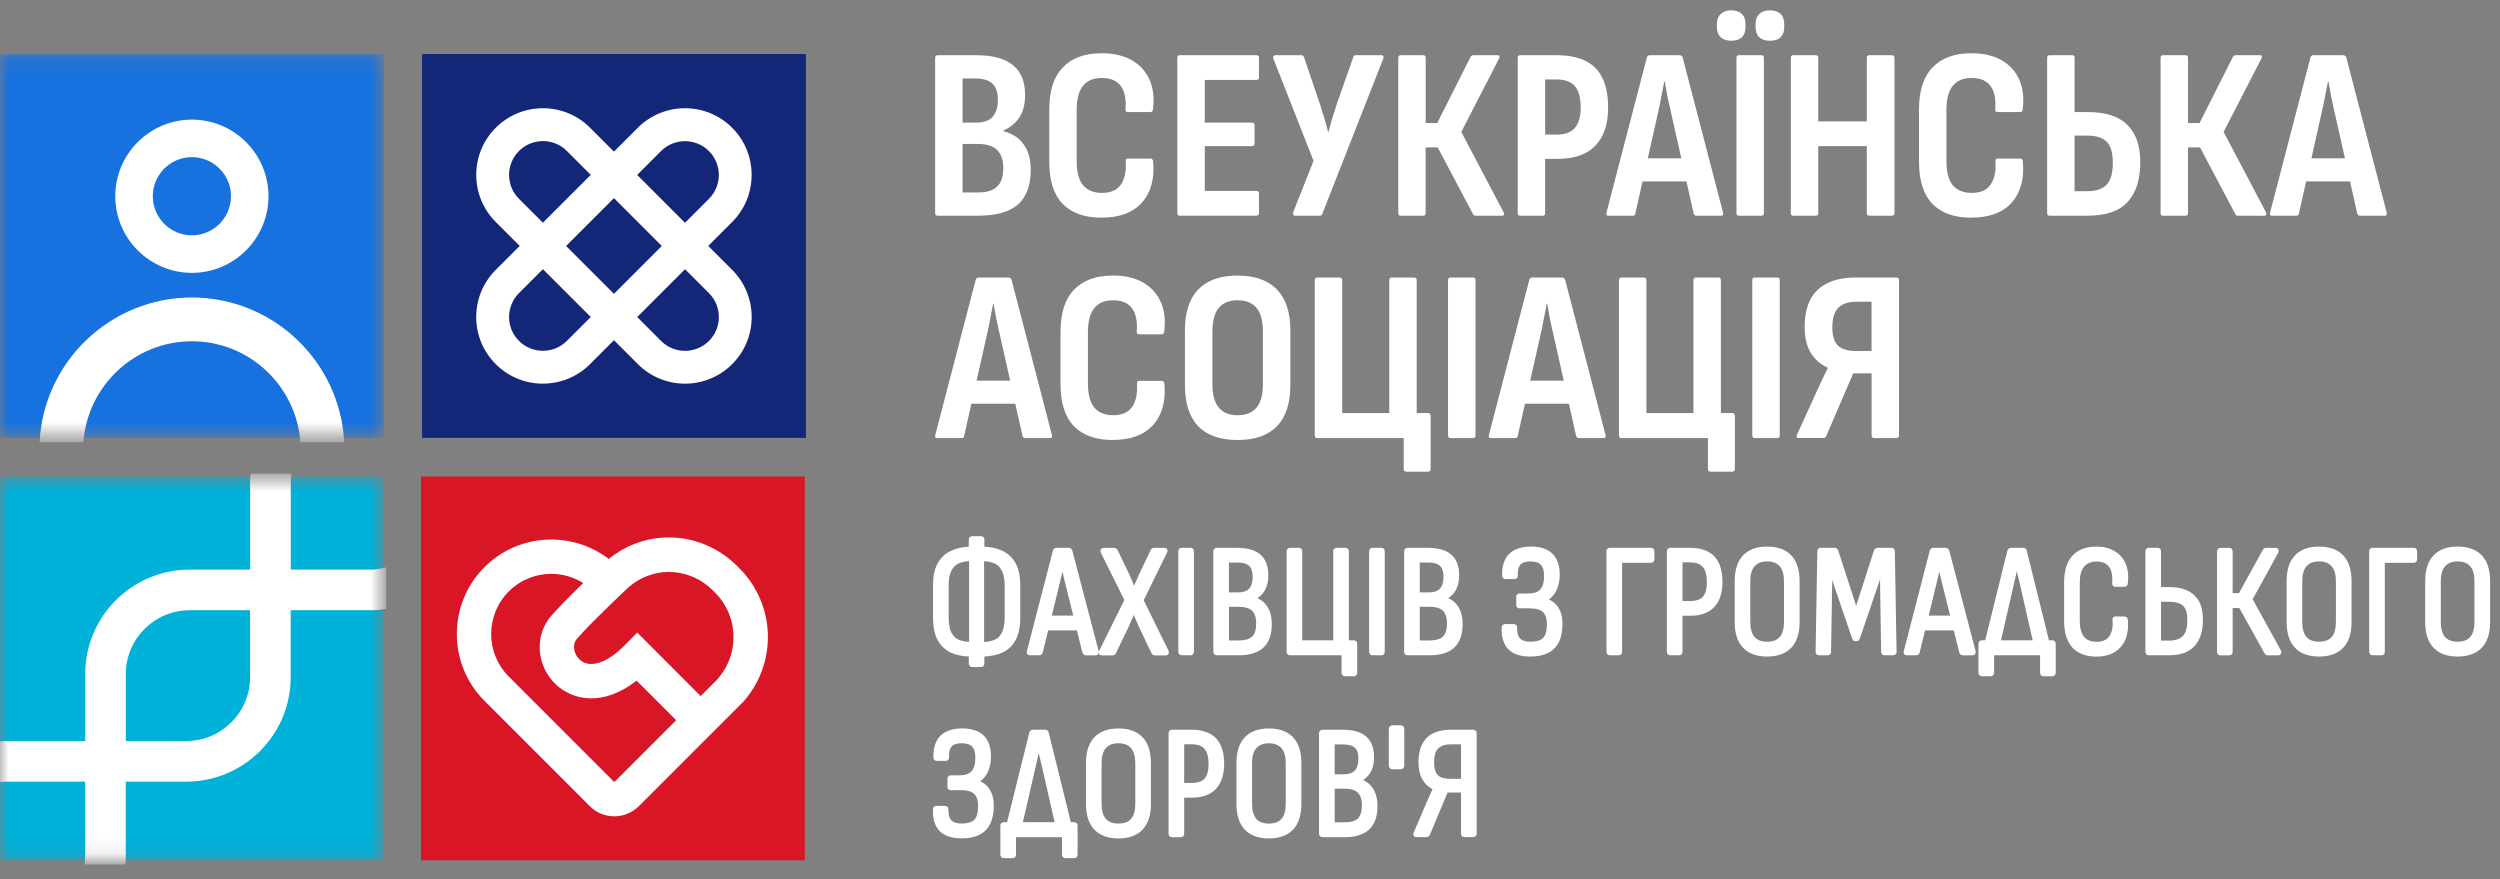
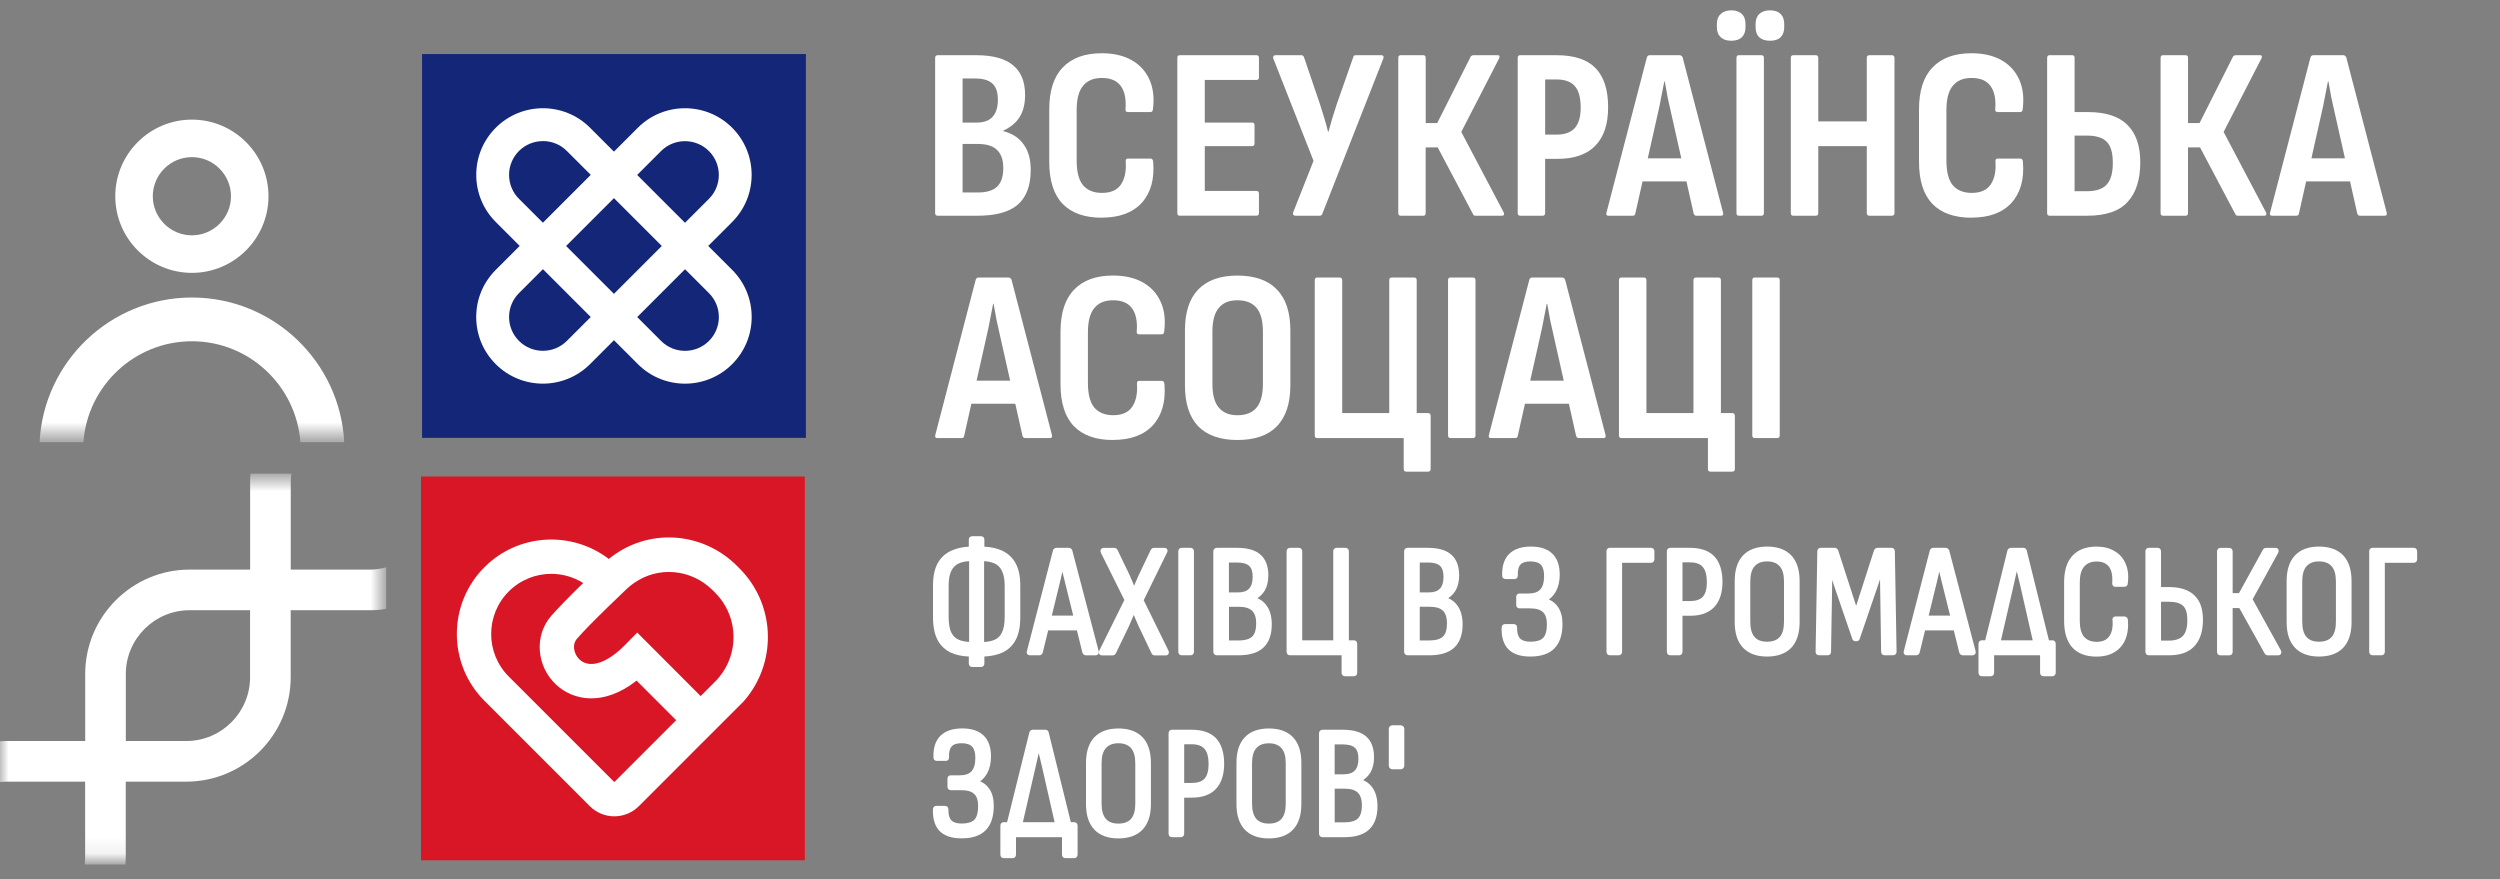
<svg xmlns="http://www.w3.org/2000/svg" width="145" height="51" viewBox="0 0 145 51" fill="none">
  <rect x="0" y="0" width="145" height="51" fill="#808080" stroke="none" />
-   <path d="M85.439 42.324H84.15C83.751 42.324 83.406 42.392 83.126 42.528C82.846 42.668 82.632 42.883 82.486 43.167C82.344 43.438 82.271 43.787 82.271 44.201C82.271 44.614 82.348 44.946 82.498 45.213C82.638 45.452 82.835 45.639 83.087 45.771C83.035 45.881 82.982 45.997 82.931 46.114C82.864 46.261 82.799 46.409 82.738 46.555L81.999 48.279C81.964 48.355 81.964 48.422 81.999 48.478C82.017 48.507 82.064 48.554 82.159 48.554H82.734C82.779 48.554 82.823 48.539 82.856 48.509C82.888 48.486 82.911 48.46 82.931 48.422L83.959 45.968H84.739V48.348C84.739 48.472 84.818 48.554 84.936 48.554H85.439C85.563 48.554 85.646 48.472 85.646 48.348V42.528C85.646 42.404 85.563 42.322 85.439 42.322V42.324ZM84.739 43.175V45.174H84.15C83.79 45.174 83.534 45.099 83.39 44.955C83.25 44.81 83.177 44.561 83.177 44.219C83.177 43.846 83.254 43.576 83.408 43.417C83.559 43.255 83.806 43.172 84.139 43.172H84.737L84.739 43.175Z" fill="white" />
  <path d="M80.758 42.067H81.242C81.356 42.067 81.449 42.16 81.449 42.274V44.412C81.449 44.526 81.356 44.618 81.242 44.618H80.758C80.643 44.618 80.551 44.526 80.551 44.412V42.274C80.551 42.16 80.643 42.067 80.758 42.067Z" fill="white" />
  <path d="M79.063 45.243C79.242 45.121 79.384 44.973 79.486 44.804C79.624 44.565 79.695 44.268 79.695 43.919C79.695 43.391 79.543 42.987 79.242 42.721C78.947 42.457 78.488 42.325 77.881 42.325H76.711C76.587 42.325 76.504 42.408 76.504 42.532V48.352C76.504 48.476 76.587 48.558 76.711 48.558H77.972C78.61 48.558 79.094 48.409 79.408 48.113C79.731 47.81 79.894 47.359 79.894 46.772C79.894 46.334 79.802 45.976 79.618 45.708C79.482 45.501 79.295 45.347 79.063 45.245V45.243ZM78.574 44.693C78.44 44.837 78.224 44.91 77.926 44.91H77.41V43.176H77.871C78.208 43.176 78.446 43.242 78.584 43.373C78.72 43.494 78.789 43.708 78.789 44.012C78.789 44.315 78.718 44.547 78.576 44.695L78.574 44.693ZM77.41 45.743H77.989C78.338 45.743 78.594 45.82 78.754 45.974C78.911 46.125 78.99 46.376 78.99 46.716C78.99 47.057 78.911 47.325 78.755 47.475C78.598 47.623 78.33 47.697 77.964 47.697H77.412V45.743H77.41Z" fill="white" />
  <path d="M73.592 42.251C72.987 42.251 72.517 42.424 72.195 42.765C71.876 43.103 71.715 43.602 71.715 44.248V46.642C71.715 47.28 71.876 47.776 72.195 48.115C72.517 48.456 72.987 48.629 73.592 48.629C74.197 48.629 74.678 48.456 74.999 48.115C75.318 47.776 75.479 47.28 75.479 46.642V44.248C75.479 43.604 75.318 43.103 74.999 42.765C74.678 42.424 74.205 42.251 73.592 42.251ZM74.573 44.276V46.614C74.573 47.014 74.489 47.311 74.323 47.498C74.158 47.68 73.917 47.768 73.592 47.768C73.267 47.768 73.037 47.68 72.871 47.5C72.704 47.311 72.619 47.014 72.619 46.614V44.276C72.619 43.872 72.704 43.572 72.871 43.389C73.037 43.202 73.273 43.111 73.592 43.111C73.911 43.111 74.156 43.202 74.323 43.391C74.49 43.574 74.573 43.872 74.573 44.276Z" fill="white" />
  <path d="M69.107 42.324H67.974C67.856 42.324 67.777 42.406 67.777 42.53V48.349C67.777 48.474 67.856 48.556 67.974 48.556H68.487C68.605 48.556 68.683 48.474 68.683 48.349V46.263H69.135C69.747 46.263 70.216 46.09 70.531 45.749C70.844 45.41 71.002 44.92 71.002 44.293C71.002 43.667 70.843 43.145 70.529 42.818C70.214 42.489 69.736 42.324 69.105 42.324H69.107ZM70.098 44.321C70.098 44.703 70.019 44.985 69.865 45.16C69.714 45.328 69.456 45.412 69.099 45.412H68.683V43.167H69.117C69.456 43.167 69.704 43.253 69.856 43.429C70.015 43.606 70.098 43.905 70.098 44.323V44.321Z" fill="white" />
  <path d="M64.866 42.251C64.261 42.251 63.79 42.424 63.469 42.765C63.15 43.103 62.988 43.602 62.988 44.248V46.642C62.988 47.28 63.15 47.776 63.469 48.115C63.79 48.456 64.261 48.629 64.866 48.629C65.47 48.629 65.951 48.456 66.272 48.115C66.591 47.776 66.753 47.28 66.753 46.642V44.248C66.753 43.604 66.591 43.103 66.272 42.765C65.951 42.424 65.478 42.251 64.866 42.251ZM65.847 44.276V46.614C65.847 47.014 65.762 47.311 65.597 47.498C65.431 47.68 65.191 47.768 64.866 47.768C64.541 47.768 64.31 47.68 64.145 47.498C63.977 47.309 63.892 47.012 63.892 46.612V44.274C63.892 43.87 63.977 43.57 64.145 43.387C64.31 43.2 64.546 43.109 64.866 43.109C65.185 43.109 65.429 43.2 65.597 43.389C65.762 43.572 65.847 43.87 65.847 44.274V44.276Z" fill="white" />
  <path d="M62.302 47.688H62.109L60.827 42.495C60.811 42.391 60.732 42.324 60.622 42.324H59.909C59.861 42.324 59.773 42.339 59.71 42.45L58.411 47.686H58.218C58.1 47.686 58.022 47.768 58.022 47.892V49.565C58.022 49.689 58.1 49.772 58.218 49.772H58.731C58.849 49.772 58.928 49.689 58.928 49.565V48.556H61.595V49.565C61.595 49.689 61.674 49.772 61.792 49.772H62.304C62.365 49.772 62.42 49.746 62.456 49.699C62.477 49.673 62.501 49.63 62.501 49.565V47.892C62.501 47.768 62.422 47.686 62.304 47.686L62.302 47.688ZM60.047 44.559C60.102 44.327 60.153 44.098 60.202 43.874C60.218 43.811 60.232 43.746 60.248 43.683C60.261 43.744 60.275 43.805 60.291 43.866C60.346 44.09 60.401 44.319 60.454 44.55L61.167 47.688H59.326L60.047 44.559Z" fill="white" />
  <path d="M56.847 45.318C57.011 45.197 57.147 45.044 57.253 44.855C57.403 44.581 57.478 44.252 57.478 43.872C57.478 42.81 56.901 42.248 55.809 42.248C55.248 42.248 54.819 42.396 54.533 42.688C54.253 42.974 54.121 43.395 54.141 43.935C54.141 44.008 54.17 44.053 54.196 44.077L54.214 44.092C54.253 44.118 54.294 44.132 54.338 44.132H54.858C54.953 44.132 55.047 44.069 55.045 43.921C55.033 43.627 55.084 43.417 55.197 43.295C55.305 43.17 55.498 43.107 55.77 43.107C56.056 43.107 56.263 43.174 56.385 43.306C56.507 43.434 56.57 43.653 56.57 43.96C56.57 44.311 56.495 44.571 56.345 44.737C56.205 44.892 55.973 44.969 55.652 44.969H55.14C55.045 44.969 54.953 45.032 54.953 45.176V45.623C54.953 45.765 55.047 45.83 55.14 45.83H55.742C56.103 45.83 56.359 45.905 56.507 46.053C56.657 46.192 56.731 46.429 56.731 46.756C56.731 47.128 56.657 47.394 56.513 47.546C56.367 47.691 56.121 47.766 55.778 47.766C55.498 47.766 55.293 47.701 55.175 47.577C55.059 47.449 55.002 47.242 55.008 46.957C55.008 46.807 54.913 46.742 54.819 46.742H54.298C54.247 46.742 54.202 46.76 54.164 46.797C54.129 46.833 54.109 46.884 54.111 46.945C54.092 47.495 54.224 47.92 54.503 48.206C54.783 48.485 55.209 48.625 55.77 48.625C56.398 48.625 56.871 48.466 57.175 48.148C57.484 47.833 57.639 47.358 57.639 46.736C57.639 46.334 57.553 46.003 57.381 45.753C57.251 45.558 57.072 45.41 56.844 45.312L56.847 45.318Z" fill="white" />
-   <path d="M143.946 32.216C143.625 31.875 143.152 31.701 142.539 31.701C141.927 31.701 141.464 31.875 141.143 32.216C140.824 32.554 140.662 33.053 140.662 33.699V36.092C140.662 36.731 140.824 37.227 141.143 37.566C141.464 37.907 141.935 38.08 142.539 38.08C143.144 38.08 143.625 37.907 143.946 37.566C144.265 37.227 144.427 36.731 144.427 36.092V33.699C144.427 33.055 144.265 32.554 143.946 32.216ZM143.52 33.727V36.065C143.52 36.465 143.436 36.762 143.27 36.949C143.105 37.131 142.866 37.219 142.539 37.219C142.212 37.219 141.984 37.131 141.818 36.951C141.651 36.762 141.566 36.465 141.566 36.065V33.727C141.566 33.323 141.651 33.023 141.818 32.84C141.984 32.653 142.22 32.562 142.539 32.562C142.859 32.562 143.103 32.653 143.27 32.842C143.438 33.025 143.52 33.323 143.52 33.727Z" fill="white" />
  <path d="M139.995 31.774H137.601C137.509 31.774 137.414 31.837 137.414 31.981V37.8C137.414 37.924 137.493 38.007 137.611 38.007H138.123C138.241 38.007 138.32 37.924 138.32 37.8V32.643H139.997C140.095 32.643 140.194 32.576 140.194 32.428V31.981C140.194 31.857 140.115 31.774 139.997 31.774H139.995Z" fill="white" />
  <path d="M134.502 31.701C133.898 31.701 133.427 31.875 133.106 32.216C132.787 32.554 132.625 33.053 132.625 33.699V36.092C132.625 36.733 132.787 37.227 133.106 37.566C133.427 37.907 133.898 38.08 134.502 38.08C135.107 38.08 135.588 37.907 135.909 37.566C136.228 37.227 136.39 36.731 136.39 36.092V33.699C136.39 33.055 136.228 32.554 135.909 32.216C135.588 31.875 135.115 31.701 134.502 31.701ZM135.483 33.727V36.065C135.483 36.465 135.399 36.762 135.233 36.949C135.068 37.131 134.829 37.219 134.502 37.219C134.175 37.219 133.947 37.131 133.781 36.951C133.614 36.762 133.529 36.465 133.529 36.065V33.727C133.529 33.323 133.614 33.023 133.781 32.84C133.947 32.653 134.183 32.562 134.502 32.562C134.821 32.562 135.066 32.653 135.233 32.842C135.401 33.025 135.483 33.323 135.483 33.727Z" fill="white" />
  <path d="M130.652 34.759L132.138 32.056C132.165 31.999 132.165 31.952 132.159 31.916C132.15 31.843 132.092 31.776 131.99 31.776H131.442C131.411 31.776 131.379 31.782 131.332 31.8C131.295 31.818 131.265 31.851 131.243 31.896L129.862 34.4H129.494V31.985C129.494 31.861 129.415 31.778 129.297 31.778H128.785C128.667 31.778 128.588 31.861 128.588 31.985V37.804C128.588 37.928 128.667 38.011 128.785 38.011H129.297C129.415 38.011 129.494 37.928 129.494 37.804V35.269H129.882L131.342 37.887C131.367 37.936 131.397 37.97 131.45 37.995C131.482 38.005 131.513 38.011 131.545 38.011H132.13C132.256 38.011 132.293 37.926 132.295 37.915C132.325 37.856 132.325 37.791 132.293 37.726L130.654 34.761L130.652 34.759Z" fill="white" />
  <path d="M125.791 34.049H125.34V31.981C125.34 31.857 125.261 31.774 125.143 31.774H124.631C124.512 31.774 124.434 31.857 124.434 31.981V37.8C124.434 37.924 124.512 38.007 124.631 38.007H125.809C126.463 38.007 126.959 37.828 127.28 37.473C127.605 37.123 127.771 36.61 127.771 35.954C127.771 35.298 127.603 34.845 127.276 34.532C126.949 34.211 126.449 34.049 125.791 34.049ZM126.864 35.956C126.87 36.378 126.786 36.689 126.614 36.876C126.445 37.062 126.165 37.156 125.783 37.156H125.34V34.901H125.783C126.175 34.901 126.455 34.981 126.62 35.139C126.784 35.296 126.866 35.57 126.866 35.956H126.864Z" fill="white" />
  <path d="M122.701 34.034H123.213C123.312 34.034 123.41 33.967 123.41 33.835C123.468 33.405 123.428 33.027 123.292 32.712C123.16 32.389 122.944 32.137 122.648 31.967C122.362 31.792 122.008 31.703 121.596 31.703C120.989 31.703 120.519 31.883 120.199 32.237C119.88 32.582 119.719 33.094 119.719 33.756V36.031C119.719 36.693 119.88 37.207 120.199 37.56C120.521 37.909 120.991 38.084 121.596 38.084C122.201 38.084 122.678 37.895 123.007 37.521C123.332 37.142 123.471 36.62 123.42 35.966C123.406 35.809 123.3 35.754 123.206 35.754H122.713C122.63 35.754 122.583 35.789 122.559 35.821C122.536 35.852 122.51 35.905 122.526 35.97C122.559 36.364 122.496 36.678 122.339 36.902C122.185 37.119 121.947 37.225 121.608 37.225C121.289 37.225 121.05 37.13 120.881 36.941C120.712 36.74 120.627 36.425 120.627 36.008V33.788C120.627 33.37 120.712 33.059 120.879 32.864C121.05 32.665 121.289 32.568 121.608 32.568C121.927 32.568 122.167 32.669 122.321 32.873C122.479 33.084 122.542 33.403 122.506 33.833C122.506 33.957 122.585 34.04 122.703 34.04L122.701 34.034Z" fill="white" />
  <path d="M119.031 37.138H118.838L117.555 31.946C117.539 31.841 117.459 31.774 117.35 31.774H116.637C116.59 31.774 116.501 31.79 116.438 31.9L115.142 37.136H114.949C114.831 37.136 114.752 37.219 114.752 37.343V39.016C114.752 39.14 114.831 39.222 114.949 39.222H115.461C115.579 39.222 115.658 39.14 115.658 39.016V38.007H118.325V39.016C118.325 39.14 118.404 39.222 118.522 39.222H119.035C119.096 39.222 119.151 39.197 119.186 39.15C119.208 39.124 119.232 39.081 119.232 39.016V37.343C119.232 37.219 119.153 37.136 119.035 37.136L119.031 37.138ZM116.775 34.01C116.83 33.778 116.881 33.549 116.931 33.325C116.946 33.261 116.96 33.197 116.976 33.133C116.99 33.194 117.004 33.256 117.019 33.317C117.075 33.541 117.13 33.77 117.183 34L117.896 37.138H116.056L116.777 34.01H116.775Z" fill="white" />
  <path d="M113.048 31.914C113.011 31.825 112.936 31.774 112.844 31.774H112.14C112.036 31.774 111.957 31.831 111.928 31.932L110.423 37.757C110.395 37.847 110.419 37.905 110.444 37.938C110.464 37.964 110.509 38.007 110.596 38.007H111.136C111.234 38.007 111.309 37.95 111.339 37.849L111.654 36.565H113.32L113.639 37.851L113.651 37.883C113.714 37.993 113.797 38.009 113.842 38.009H114.4C114.481 38.009 114.526 37.974 114.551 37.944C114.577 37.913 114.603 37.857 114.585 37.763L113.052 31.916L113.048 31.914ZM112.324 33.819C112.373 33.616 112.418 33.417 112.461 33.222C112.467 33.198 112.471 33.177 112.477 33.153L112.495 33.236C112.544 33.431 112.591 33.628 112.641 33.829L113.106 35.704H111.863L112.324 33.819Z" fill="white" />
  <path d="M109.704 31.774H108.9C108.807 31.774 108.732 31.825 108.691 31.924L107.657 35.139L106.611 31.912C106.573 31.823 106.498 31.772 106.406 31.772H105.602C105.484 31.772 105.405 31.855 105.405 31.977L105.305 37.8C105.305 37.924 105.383 38.007 105.502 38.007H106.004C106.122 38.007 106.201 37.924 106.201 37.802L106.264 33.99V33.632C106.301 33.746 106.339 33.86 106.378 33.975L107.426 37.036C107.446 37.132 107.525 37.191 107.629 37.191H107.667C107.773 37.191 107.85 37.13 107.87 37.034L108.908 34C108.953 33.866 108.998 33.732 109.042 33.596L109.105 37.798C109.105 37.922 109.183 38.005 109.302 38.005H109.804C109.922 38.005 110.001 37.922 110.001 37.796L109.901 31.979C109.901 31.855 109.822 31.772 109.704 31.772V31.774Z" fill="white" />
  <path d="M102.491 31.701C101.886 31.701 101.415 31.875 101.094 32.216C100.775 32.554 100.613 33.053 100.613 33.699V36.092C100.613 36.733 100.775 37.227 101.094 37.566C101.415 37.907 101.886 38.08 102.491 38.08C103.095 38.08 103.574 37.907 103.897 37.566C104.216 37.227 104.378 36.731 104.378 36.092V33.699C104.378 33.055 104.216 32.554 103.897 32.216C103.576 31.875 103.103 31.701 102.491 31.701ZM103.472 33.727V36.065C103.472 36.465 103.387 36.762 103.221 36.949C103.056 37.131 102.818 37.219 102.491 37.219C102.164 37.219 101.935 37.131 101.77 36.951C101.602 36.762 101.517 36.465 101.517 36.065V33.727C101.517 33.323 101.602 33.023 101.77 32.84C101.935 32.653 102.172 32.562 102.491 32.562C102.81 32.562 103.054 32.653 103.221 32.842C103.389 33.025 103.472 33.323 103.472 33.727Z" fill="white" />
  <path d="M98.007 31.774H96.875C96.757 31.774 96.678 31.857 96.678 31.981V37.8C96.678 37.924 96.757 38.007 96.875 38.007H97.387C97.505 38.007 97.584 37.924 97.584 37.8V35.714H98.035C98.648 35.714 99.117 35.541 99.434 35.2C99.747 34.861 99.904 34.37 99.904 33.744C99.904 33.118 99.745 32.596 99.432 32.269C99.117 31.94 98.638 31.774 98.007 31.774ZM98.998 33.772C98.998 34.154 98.919 34.436 98.766 34.611C98.614 34.778 98.356 34.863 98 34.863H97.584V32.617H98.017C98.356 32.617 98.604 32.704 98.756 32.879C98.916 33.057 98.998 33.356 98.998 33.774V33.772Z" fill="white" />
  <path d="M95.756 31.774H93.363C93.27 31.774 93.176 31.837 93.176 31.981V37.8C93.176 37.924 93.255 38.007 93.373 38.007H93.885C94.003 38.007 94.082 37.924 94.082 37.8V32.643H95.758C95.857 32.643 95.955 32.576 95.955 32.428V31.981C95.955 31.857 95.877 31.774 95.758 31.774H95.756Z" fill="white" />
  <path d="M89.834 34.771C89.997 34.65 90.133 34.497 90.24 34.308C90.389 34.034 90.464 33.705 90.464 33.325C90.464 32.263 89.887 31.701 88.796 31.701C88.234 31.701 87.803 31.849 87.519 32.141C87.24 32.426 87.108 32.848 87.127 33.388C87.127 33.461 87.157 33.506 87.182 33.532L87.2 33.545C87.24 33.571 87.281 33.585 87.324 33.585H87.844C87.939 33.585 88.033 33.522 88.033 33.374C88.022 33.08 88.073 32.87 88.185 32.748C88.293 32.623 88.486 32.562 88.758 32.562C89.044 32.562 89.251 32.629 89.373 32.761C89.495 32.889 89.558 33.108 89.558 33.415C89.558 33.766 89.483 34.026 89.334 34.191C89.194 34.347 88.961 34.424 88.64 34.424H88.128C88.035 34.424 87.941 34.487 87.941 34.631V35.078C87.941 35.22 88.035 35.285 88.128 35.285H88.731C89.091 35.285 89.347 35.36 89.495 35.507C89.645 35.647 89.72 35.884 89.72 36.211C89.72 36.583 89.645 36.849 89.499 37.001C89.353 37.146 89.107 37.219 88.764 37.219C88.484 37.219 88.282 37.154 88.161 37.03C88.045 36.902 87.988 36.695 87.992 36.411C87.992 36.262 87.897 36.197 87.805 36.197H87.285C87.234 36.197 87.186 36.217 87.151 36.252C87.115 36.287 87.096 36.339 87.096 36.4C87.076 36.951 87.208 37.375 87.488 37.66C87.767 37.94 88.193 38.08 88.754 38.08C89.383 38.08 89.856 37.92 90.159 37.603C90.468 37.288 90.624 36.813 90.624 36.191C90.624 35.789 90.537 35.458 90.366 35.208C90.236 35.013 90.056 34.865 89.828 34.767L89.834 34.771Z" fill="white" />
  <path d="M83.998 34.694C84.178 34.572 84.32 34.424 84.422 34.254C84.56 34.016 84.631 33.718 84.631 33.37C84.631 32.842 84.479 32.438 84.178 32.172C83.882 31.908 83.423 31.774 82.816 31.774H81.646C81.522 31.774 81.439 31.857 81.439 31.981V37.8C81.439 37.924 81.522 38.007 81.646 38.007H82.907C83.545 38.007 84.03 37.857 84.345 37.562C84.668 37.258 84.832 36.807 84.832 36.22C84.832 35.783 84.739 35.425 84.556 35.157C84.42 34.95 84.233 34.796 84 34.694H83.998ZM83.51 34.144C83.376 34.288 83.159 34.361 82.862 34.361H82.346V32.625H82.807C83.143 32.625 83.382 32.69 83.52 32.822C83.656 32.942 83.725 33.157 83.725 33.46C83.725 33.764 83.654 33.996 83.512 34.144H83.51ZM83.924 36.165C83.924 36.518 83.845 36.774 83.689 36.924C83.531 37.071 83.264 37.146 82.897 37.146H82.346V35.192H82.925C83.273 35.192 83.53 35.269 83.689 35.422C83.847 35.574 83.925 35.824 83.925 36.165H83.924Z" fill="white" />
-   <path d="M80.119 31.774H79.607C79.489 31.774 79.41 31.857 79.41 31.981V37.8C79.41 37.924 79.489 38.007 79.607 38.007H80.119C80.237 38.007 80.316 37.924 80.316 37.8V31.981C80.316 31.857 80.237 31.774 80.119 31.774Z" fill="white" />
  <path d="M78.522 37.138H78.234V31.981C78.234 31.857 78.155 31.774 78.037 31.774H77.525C77.407 31.774 77.328 31.857 77.328 31.981V37.138H75.529V31.981C75.529 31.857 75.45 31.774 75.332 31.774H74.82C74.702 31.774 74.623 31.857 74.623 31.981V37.8C74.623 37.924 74.702 38.007 74.82 38.007H77.812V39.016C77.812 39.14 77.891 39.222 78.009 39.222H78.522C78.64 39.222 78.719 39.14 78.719 39.016V37.343C78.719 37.219 78.64 37.136 78.522 37.136V37.138Z" fill="white" />
  <path d="M72.932 34.694C73.111 34.572 73.253 34.424 73.356 34.254C73.493 34.018 73.564 33.718 73.564 33.37C73.564 32.842 73.413 32.438 73.111 32.172C72.816 31.908 72.357 31.774 71.75 31.774H70.58C70.456 31.774 70.373 31.857 70.373 31.981V37.8C70.373 37.924 70.456 38.007 70.58 38.007H71.841C72.479 38.007 72.963 37.857 73.277 37.562C73.6 37.258 73.763 36.807 73.763 36.22C73.763 35.783 73.671 35.425 73.487 35.157C73.352 34.95 73.164 34.796 72.932 34.694ZM72.444 34.144C72.309 34.288 72.093 34.361 71.793 34.361H71.277V32.625H71.738C72.075 32.625 72.313 32.69 72.451 32.822C72.587 32.942 72.656 33.159 72.656 33.46C72.656 33.762 72.585 33.996 72.444 34.144ZM71.279 35.194H71.858C72.207 35.194 72.463 35.271 72.623 35.425C72.78 35.576 72.859 35.826 72.859 36.167C72.859 36.508 72.78 36.776 72.625 36.925C72.467 37.073 72.199 37.148 71.833 37.148H71.281V35.194H71.279Z" fill="white" />
  <path d="M69.051 31.774H68.539C68.421 31.774 68.342 31.857 68.342 31.981V37.8C68.342 37.924 68.421 38.007 68.539 38.007H69.051C69.169 38.007 69.248 37.924 69.248 37.8V31.981C69.248 31.857 69.169 31.774 69.051 31.774Z" fill="white" />
  <path d="M67.768 37.73L66.334 34.814L67.683 32.06C67.725 31.983 67.728 31.916 67.695 31.859C67.673 31.822 67.626 31.776 67.528 31.776H66.935C66.85 31.776 66.781 31.822 66.74 31.902L66.062 33.323L65.859 33.782C65.833 33.845 65.806 33.908 65.78 33.971L65.705 33.794C65.644 33.64 65.579 33.488 65.51 33.339L64.819 31.902C64.787 31.824 64.718 31.778 64.63 31.778H64.009C63.944 31.778 63.887 31.808 63.852 31.861L63.836 31.893C63.82 31.94 63.824 31.993 63.852 32.06L65.213 34.8L63.759 37.737C63.724 37.814 63.724 37.881 63.759 37.936C63.777 37.966 63.824 38.013 63.919 38.013H64.531C64.618 38.013 64.691 37.962 64.726 37.879L65.469 36.341C65.536 36.187 65.603 36.031 65.67 35.876C65.701 35.805 65.731 35.736 65.76 35.667C65.788 35.734 65.816 35.803 65.845 35.874C65.912 36.033 65.983 36.193 66.058 36.355L66.789 37.891C66.828 37.97 66.899 38.015 66.982 38.015H67.612C67.736 38.015 67.776 37.93 67.787 37.893C67.801 37.84 67.795 37.785 67.77 37.735L67.768 37.73Z" fill="white" />
  <path d="M63.722 37.761L62.189 31.914C62.152 31.826 62.077 31.774 61.984 31.774H61.281C61.176 31.774 61.098 31.831 61.07 31.932L59.563 37.757C59.536 37.848 59.559 37.905 59.585 37.938C59.605 37.964 59.65 38.007 59.736 38.007H60.276C60.375 38.007 60.45 37.95 60.479 37.85L60.794 36.565H62.461L62.78 37.852L62.792 37.883C62.851 37.988 62.928 38.009 62.981 38.009H63.538C63.619 38.009 63.664 37.974 63.69 37.944C63.716 37.913 63.741 37.858 63.724 37.763L63.722 37.761ZM61.466 33.819C61.515 33.618 61.561 33.419 61.604 33.222C61.61 33.199 61.614 33.177 61.62 33.153L61.638 33.236C61.687 33.431 61.734 33.628 61.783 33.829L62.248 35.704H61.005L61.466 33.819Z" fill="white" />
  <path d="M58.896 32.651C58.707 32.318 58.435 32.074 58.089 31.922C57.803 31.798 57.468 31.725 57.094 31.707V31.315C57.094 31.166 56.999 31.101 56.907 31.101H56.387C56.288 31.101 56.19 31.168 56.19 31.315V31.707C55.815 31.727 55.482 31.802 55.195 31.932C54.848 32.082 54.576 32.328 54.387 32.663C54.208 32.99 54.115 33.423 54.115 33.947V35.803C54.115 36.35 54.206 36.798 54.387 37.133C54.576 37.471 54.844 37.72 55.187 37.871C55.472 37.993 55.809 38.062 56.19 38.078V38.47C56.19 38.62 56.288 38.685 56.387 38.685H56.907C57.001 38.685 57.094 38.618 57.094 38.47V38.078C57.472 38.06 57.805 37.991 58.087 37.871C58.433 37.727 58.707 37.481 58.896 37.14C59.083 36.807 59.176 36.356 59.176 35.801V33.945C59.176 33.413 59.081 32.978 58.894 32.651H58.896ZM58.112 33.116C58.219 33.323 58.272 33.61 58.272 33.973V35.773C58.272 36.165 58.219 36.473 58.11 36.689C58.014 36.894 57.87 37.032 57.673 37.113C57.509 37.182 57.309 37.223 57.078 37.235V32.548C57.314 32.562 57.515 32.606 57.681 32.678C57.874 32.765 58.016 32.907 58.114 33.116H58.112ZM55.173 36.687C55.073 36.473 55.021 36.165 55.021 35.771V33.971C55.021 33.608 55.073 33.319 55.173 33.112C55.278 32.905 55.421 32.763 55.614 32.676C55.78 32.604 55.981 32.56 56.209 32.547V37.231C55.981 37.217 55.78 37.176 55.614 37.109C55.421 37.028 55.278 36.89 55.177 36.685L55.173 36.687Z" fill="white" />
-   <path d="M104.327 25.406C104.203 25.406 104.172 25.339 104.229 25.207L105.395 22.648C105.489 22.439 105.59 22.226 105.692 22.008C105.797 21.781 105.901 21.562 106.006 21.354V21.326C105.57 21.127 105.237 20.833 105.011 20.445C104.784 20.057 104.67 19.565 104.67 18.968C104.67 18.371 104.774 17.831 104.983 17.404C105.202 16.978 105.529 16.655 105.964 16.436C106.409 16.21 106.969 16.096 107.643 16.096H109.989C110.093 16.096 110.144 16.147 110.144 16.251V25.25C110.144 25.354 110.093 25.406 109.989 25.406H108.694C108.6 25.406 108.553 25.354 108.553 25.25V21.653H107.487L105.923 25.291C105.913 25.329 105.889 25.358 105.852 25.376C105.824 25.396 105.791 25.404 105.751 25.404H104.329L104.327 25.406ZM107.696 20.359H108.549V17.502H107.668C107.186 17.502 106.829 17.626 106.602 17.873C106.384 18.109 106.275 18.483 106.275 18.995C106.275 19.478 106.384 19.829 106.602 20.047C106.829 20.256 107.195 20.361 107.698 20.361L107.696 20.359Z" fill="white" />
  <path d="M101.775 25.406C101.68 25.406 101.633 25.354 101.633 25.25V16.251C101.633 16.147 101.68 16.096 101.775 16.096H103.083C103.177 16.096 103.225 16.147 103.225 16.251V25.25C103.225 25.354 103.177 25.406 103.083 25.406H101.775Z" fill="white" />
  <path d="M99.201 27.354C99.107 27.354 99.06 27.303 99.06 27.198V25.408H94.042C93.948 25.408 93.9 25.356 93.9 25.252V16.253C93.9 16.149 93.948 16.098 94.042 16.098H95.35C95.445 16.098 95.492 16.149 95.492 16.253V23.958H98.221V16.253C98.221 16.149 98.268 16.098 98.362 16.098H99.67C99.765 16.098 99.812 16.149 99.812 16.253V23.958H100.466C100.571 23.958 100.622 24.015 100.622 24.129V27.2C100.622 27.305 100.571 27.356 100.466 27.356H99.201V27.354Z" fill="white" />
  <path d="M93.123 25.236L90.777 16.224C90.74 16.139 90.677 16.096 90.592 16.096H88.872C88.787 16.096 88.73 16.139 88.701 16.224L86.355 25.236C86.327 25.351 86.364 25.408 86.469 25.408H87.875C87.97 25.408 88.023 25.364 88.031 25.279L88.448 23.418H90.996L91.413 25.279C91.441 25.364 91.494 25.408 91.569 25.408H93.005C93.109 25.408 93.147 25.351 93.119 25.236H93.123ZM88.752 22.08L89.327 19.521C89.404 19.198 89.469 18.881 89.526 18.57C89.593 18.247 89.654 17.93 89.711 17.619H89.739C89.796 17.932 89.853 18.249 89.91 18.57C89.977 18.883 90.048 19.2 90.123 19.521L90.698 22.08H88.752Z" fill="white" />
  <path d="M84.128 25.406C84.034 25.406 83.986 25.354 83.986 25.25V16.251C83.986 16.147 84.034 16.096 84.128 16.096H85.436C85.531 16.096 85.578 16.147 85.578 16.251V25.25C85.578 25.354 85.531 25.406 85.436 25.406H84.128Z" fill="white" />
  <path d="M81.557 27.354C81.462 27.354 81.415 27.303 81.415 27.198V25.408H76.398C76.303 25.408 76.256 25.356 76.256 25.252V16.253C76.256 16.149 76.303 16.098 76.398 16.098H77.706C77.8 16.098 77.848 16.149 77.848 16.253V23.958H80.576V16.253C80.576 16.149 80.623 16.098 80.718 16.098H82.026C82.12 16.098 82.168 16.149 82.168 16.253V23.958H82.822C82.926 23.958 82.977 24.015 82.977 24.129V27.2C82.977 27.305 82.926 27.356 82.822 27.356H81.557V27.354Z" fill="white" />
  <path d="M71.77 25.52C70.775 25.52 70.017 25.254 69.495 24.724C68.983 24.184 68.727 23.392 68.727 22.35V19.167C68.727 18.115 68.983 17.323 69.495 16.793C70.015 16.253 70.773 15.983 71.77 15.983C72.767 15.983 73.547 16.253 74.059 16.793C74.581 17.323 74.841 18.115 74.841 19.167V22.35C74.841 23.392 74.581 24.184 74.059 24.724C73.547 25.254 72.785 25.52 71.77 25.52ZM71.77 24.084C72.263 24.084 72.633 23.936 72.879 23.642C73.125 23.349 73.249 22.894 73.249 22.277V19.236C73.249 18.611 73.127 18.15 72.879 17.857C72.633 17.563 72.263 17.416 71.77 17.416C71.278 17.416 70.937 17.563 70.691 17.857C70.444 18.15 70.32 18.609 70.32 19.236V22.277C70.32 22.894 70.442 23.347 70.691 23.642C70.937 23.936 71.297 24.084 71.77 24.084Z" fill="white" />
  <path d="M64.551 25.52C63.566 25.52 62.812 25.254 62.292 24.724C61.77 24.184 61.51 23.369 61.51 22.279V19.238C61.51 18.158 61.77 17.347 62.292 16.807C62.814 16.257 63.566 15.981 64.551 15.981C65.233 15.981 65.812 16.113 66.285 16.379C66.758 16.645 67.104 17.023 67.323 17.516C67.542 17.999 67.607 18.572 67.522 19.236C67.512 19.34 67.465 19.391 67.38 19.391H66.072C65.968 19.391 65.921 19.34 65.93 19.236C65.978 18.649 65.887 18.198 65.66 17.884C65.434 17.571 65.067 17.416 64.565 17.416C64.063 17.416 63.718 17.567 63.47 17.871C63.224 18.164 63.099 18.633 63.099 19.277V22.204C63.099 22.858 63.222 23.337 63.47 23.641C63.726 23.934 64.09 24.082 64.565 24.082C65.087 24.082 65.456 23.916 65.674 23.583C65.893 23.253 65.981 22.811 65.944 22.262C65.934 22.147 65.978 22.09 66.072 22.09H67.38C67.475 22.09 67.528 22.151 67.536 22.275C67.621 23.27 67.404 24.062 66.882 24.649C66.36 25.226 65.584 25.516 64.551 25.516V25.52Z" fill="white" />
  <path d="M61.014 25.236L58.668 16.224C58.63 16.139 58.567 16.096 58.482 16.096H56.763C56.678 16.096 56.621 16.139 56.591 16.224L54.245 25.236C54.218 25.351 54.255 25.408 54.359 25.408H55.766C55.86 25.408 55.914 25.364 55.922 25.279L56.339 23.418H58.886L59.304 25.279C59.331 25.364 59.385 25.408 59.459 25.408H60.896C61 25.408 61.037 25.351 61.01 25.236H61.014ZM56.642 22.08L57.218 19.521C57.294 19.198 57.359 18.881 57.417 18.57C57.484 18.247 57.545 17.93 57.602 17.619H57.629C57.687 17.932 57.744 18.249 57.801 18.57C57.868 18.883 57.939 19.2 58.014 19.521L58.589 22.08H56.642Z" fill="white" />
  <path d="M138.431 12.341L136.084 3.328C136.047 3.244 135.984 3.2 135.899 3.2H134.179C134.095 3.2 134.038 3.244 134.008 3.328L131.662 12.341C131.632 12.455 131.672 12.512 131.776 12.512H133.183C133.277 12.512 133.328 12.469 133.338 12.384L133.756 10.523H136.303L136.721 12.384C136.748 12.469 136.801 12.512 136.876 12.512H138.312C138.417 12.512 138.454 12.455 138.427 12.341H138.431ZM134.061 9.185L134.636 6.626C134.713 6.303 134.778 5.986 134.835 5.675C134.902 5.352 134.963 5.034 135.021 4.723H135.048C135.105 5.036 135.162 5.354 135.22 5.675C135.287 5.988 135.357 6.305 135.432 6.626L136.008 9.185H134.061Z" fill="white" />
  <path d="M125.456 12.512C125.362 12.512 125.314 12.461 125.314 12.357V3.358C125.314 3.254 125.362 3.202 125.456 3.202H126.764C126.859 3.202 126.906 3.254 126.906 3.358V7.138H127.574L129.506 3.301C129.526 3.263 129.55 3.24 129.577 3.23C129.615 3.21 129.648 3.202 129.678 3.202H131.084C131.142 3.202 131.175 3.222 131.185 3.26C131.195 3.297 131.185 3.344 131.157 3.401L128.969 7.652L131.427 12.315C131.457 12.372 131.461 12.42 131.441 12.457C131.421 12.495 131.384 12.514 131.327 12.514H129.82C129.782 12.514 129.749 12.51 129.719 12.501C129.692 12.491 129.668 12.463 129.648 12.416L127.602 8.549H126.904V12.359C126.904 12.463 126.857 12.514 126.762 12.514H125.454L125.456 12.512Z" fill="white" />
  <path d="M118.876 12.512C118.782 12.512 118.734 12.461 118.734 12.357V3.358C118.734 3.254 118.782 3.202 118.876 3.202H120.184C120.279 3.202 120.326 3.254 120.326 3.358V6.5H121.094C122.127 6.5 122.891 6.746 123.383 7.239C123.886 7.731 124.136 8.456 124.136 9.414C124.136 10.418 123.89 11.187 123.397 11.716C122.915 12.246 122.136 12.512 121.067 12.512H118.878H118.876ZM120.326 11.09H121.051C121.581 11.09 121.965 10.958 122.201 10.692C122.438 10.416 122.552 9.991 122.542 9.414C122.542 8.854 122.424 8.456 122.188 8.22C121.951 7.983 121.571 7.865 121.051 7.865H120.326V11.092V11.09Z" fill="white" />
  <path d="M114.344 12.627C113.359 12.627 112.605 12.361 112.085 11.831C111.563 11.291 111.303 10.475 111.303 9.386V6.344C111.303 5.265 111.563 4.453 112.085 3.914C112.607 3.364 113.359 3.088 114.344 3.088C115.026 3.088 115.605 3.22 116.078 3.486C116.553 3.752 116.897 4.13 117.116 4.623C117.335 5.105 117.4 5.679 117.315 6.342C117.305 6.447 117.258 6.498 117.173 6.498H115.865C115.761 6.498 115.713 6.447 115.723 6.342C115.771 5.755 115.68 5.304 115.453 4.991C115.227 4.678 114.86 4.522 114.358 4.522C113.856 4.522 113.509 4.674 113.263 4.977C113.017 5.271 112.892 5.74 112.892 6.384V9.311C112.892 9.965 113.015 10.444 113.263 10.747C113.519 11.041 113.883 11.188 114.358 11.188C114.88 11.188 115.249 11.023 115.467 10.69C115.686 10.359 115.774 9.918 115.737 9.368C115.727 9.254 115.771 9.197 115.865 9.197H117.173C117.268 9.197 117.321 9.258 117.329 9.382C117.413 10.377 117.197 11.169 116.675 11.756C116.153 12.333 115.377 12.623 114.344 12.623V12.627Z" fill="white" />
  <path d="M104.009 12.512C103.914 12.512 103.867 12.461 103.867 12.357V3.358C103.867 3.254 103.914 3.202 104.009 3.202H105.317C105.412 3.202 105.459 3.254 105.459 3.358V7.04H108.274V3.358C108.274 3.254 108.325 3.202 108.43 3.202H109.724C109.828 3.202 109.879 3.254 109.879 3.358V12.357C109.879 12.461 109.828 12.512 109.724 12.512H108.43C108.325 12.512 108.274 12.461 108.274 12.357V8.476H105.459V12.357C105.459 12.461 105.412 12.512 105.317 12.512H104.009Z" fill="white" />
  <path d="M100.857 12.512C100.762 12.512 100.715 12.461 100.715 12.357V3.358C100.715 3.254 100.762 3.202 100.857 3.202H102.165C102.259 3.202 102.306 3.254 102.306 3.358V12.357C102.306 12.461 102.259 12.512 102.165 12.512H100.857ZM100.415 2.363C100.149 2.363 99.947 2.296 99.805 2.164C99.653 2.022 99.578 1.827 99.578 1.581V1.396C99.578 1.14 99.655 0.945 99.805 0.813C99.947 0.671 100.151 0.6 100.415 0.6C100.679 0.6 100.884 0.671 101.026 0.813C101.168 0.945 101.239 1.14 101.239 1.396V1.581C101.239 1.827 101.168 2.022 101.026 2.164C100.884 2.296 100.679 2.363 100.415 2.363ZM102.661 2.363C102.395 2.363 102.188 2.296 102.037 2.164C101.895 2.022 101.824 1.827 101.824 1.581V1.396C101.824 1.14 101.895 0.945 102.037 0.813C102.188 0.671 102.397 0.6 102.661 0.6C102.925 0.6 103.14 0.671 103.272 0.813C103.414 0.945 103.485 1.14 103.485 1.396V1.581C103.485 1.827 103.414 2.022 103.272 2.164C103.14 2.296 102.935 2.363 102.661 2.363Z" fill="white" />
  <path d="M99.939 12.341L97.593 3.328C97.556 3.244 97.493 3.2 97.408 3.2H95.688C95.604 3.2 95.547 3.244 95.519 3.328L93.173 12.341C93.145 12.455 93.183 12.512 93.287 12.512H94.694C94.788 12.512 94.841 12.469 94.849 12.384L95.267 10.523H97.814L98.232 12.384C98.259 12.469 98.312 12.512 98.387 12.512H99.823C99.928 12.512 99.965 12.455 99.938 12.341H99.939ZM95.57 9.185L96.145 6.626C96.22 6.303 96.287 5.986 96.344 5.675C96.411 5.352 96.472 5.034 96.53 4.723H96.557C96.614 5.036 96.671 5.354 96.728 5.675C96.796 5.988 96.866 6.305 96.941 6.626L97.516 9.185H95.57Z" fill="white" />
  <path d="M88.169 12.512C88.075 12.512 88.027 12.461 88.027 12.357V3.358C88.027 3.254 88.075 3.202 88.169 3.202H90.287C91.309 3.202 92.064 3.453 92.546 3.955C93.029 4.457 93.271 5.21 93.271 6.214C93.271 7.219 93.025 7.934 92.533 8.446C92.04 8.959 91.301 9.215 90.314 9.215H89.617V12.357C89.617 12.461 89.57 12.512 89.475 12.512H88.167H88.169ZM89.619 7.808H90.273C90.756 7.808 91.112 7.68 91.339 7.424C91.565 7.168 91.68 6.774 91.68 6.244C91.68 5.667 91.565 5.249 91.339 4.993C91.112 4.737 90.762 4.609 90.287 4.609H89.619V7.808Z" fill="white" />
  <path d="M81.241 12.512C81.147 12.512 81.1 12.461 81.1 12.357V3.358C81.1 3.254 81.147 3.202 81.241 3.202H82.549C82.644 3.202 82.691 3.254 82.691 3.358V7.138H83.359L85.292 3.301C85.311 3.263 85.335 3.24 85.363 3.23C85.4 3.21 85.433 3.202 85.463 3.202H86.87C86.927 3.202 86.96 3.222 86.97 3.26C86.98 3.297 86.97 3.344 86.942 3.401L84.754 7.652L87.212 12.315C87.24 12.372 87.246 12.42 87.226 12.457C87.206 12.495 87.169 12.514 87.112 12.514H85.605C85.567 12.514 85.534 12.51 85.504 12.501C85.477 12.491 85.453 12.463 85.433 12.416L83.387 8.549H82.689V12.359C82.689 12.463 82.642 12.514 82.547 12.514H81.24L81.241 12.512Z" fill="white" />
  <path d="M75.119 12.512C75.072 12.512 75.035 12.493 75.005 12.455C74.985 12.418 74.985 12.37 75.005 12.313L76.185 9.329L73.855 3.401C73.835 3.344 73.835 3.297 73.855 3.26C73.882 3.222 73.922 3.202 73.969 3.202H75.476C75.551 3.202 75.604 3.24 75.632 3.317L76.569 6.075C76.654 6.34 76.735 6.601 76.811 6.857C76.888 7.103 76.959 7.363 77.024 7.639H77.052C77.129 7.365 77.204 7.099 77.278 6.843C77.363 6.587 77.444 6.331 77.521 6.075L78.488 3.317C78.498 3.242 78.549 3.202 78.644 3.202H80.137C80.184 3.202 80.218 3.222 80.235 3.26C80.255 3.297 80.255 3.34 80.235 3.388L76.695 12.4C76.676 12.475 76.618 12.514 76.524 12.514H75.117L75.119 12.512Z" fill="white" />
  <path d="M68.427 12.512C68.332 12.512 68.285 12.461 68.285 12.357V3.358C68.285 3.254 68.332 3.202 68.427 3.202H72.877C72.972 3.202 73.019 3.254 73.019 3.358V4.481C73.019 4.585 72.972 4.637 72.877 4.637H69.877V7.111H72.621C72.716 7.111 72.763 7.162 72.763 7.266V8.318C72.763 8.423 72.716 8.474 72.621 8.474H69.877V11.074H72.877C72.972 11.074 73.019 11.126 73.019 11.23V12.353C73.019 12.457 72.972 12.508 72.877 12.508H68.427V12.512Z" fill="white" />
  <path d="M63.899 12.627C62.914 12.627 62.16 12.361 61.639 11.831C61.117 11.291 60.857 10.475 60.857 9.386V6.344C60.857 5.265 61.117 4.453 61.639 3.914C62.16 3.364 62.914 3.088 63.899 3.088C64.581 3.088 65.16 3.22 65.632 3.486C66.105 3.752 66.452 4.13 66.671 4.623C66.889 5.105 66.954 5.679 66.87 6.342C66.86 6.447 66.812 6.498 66.728 6.498H65.42C65.315 6.498 65.268 6.447 65.278 6.342C65.325 5.755 65.235 5.304 65.008 4.991C64.781 4.678 64.415 4.522 63.913 4.522C63.41 4.522 63.066 4.674 62.818 4.977C62.571 5.271 62.447 5.74 62.447 6.384V9.311C62.447 9.965 62.569 10.444 62.818 10.747C63.074 11.041 63.438 11.188 63.913 11.188C64.435 11.188 64.803 11.023 65.022 10.69C65.24 10.359 65.329 9.918 65.292 9.368C65.282 9.254 65.325 9.197 65.42 9.197H66.728C66.822 9.197 66.876 9.258 66.883 9.382C66.968 10.377 66.751 11.169 66.229 11.756C65.707 12.333 64.931 12.623 63.899 12.623V12.627Z" fill="white" />
  <path d="M54.394 12.512C54.289 12.512 54.238 12.461 54.238 12.357V3.358C54.238 3.254 54.289 3.202 54.394 3.202H56.626C57.583 3.202 58.294 3.397 58.757 3.785C59.222 4.164 59.455 4.737 59.455 5.505C59.455 6.027 59.35 6.453 59.141 6.784C58.943 7.107 58.625 7.371 58.19 7.58V7.607C58.712 7.739 59.104 7.995 59.37 8.375C59.646 8.746 59.782 9.238 59.782 9.853C59.782 10.763 59.532 11.435 59.027 11.872C58.535 12.298 57.757 12.512 56.697 12.512H54.394ZM55.83 11.163H56.726C57.229 11.163 57.599 11.049 57.835 10.822C58.072 10.596 58.19 10.235 58.19 9.743C58.19 9.278 58.072 8.933 57.835 8.704C57.599 8.468 57.229 8.35 56.726 8.35H55.83V11.165V11.163ZM55.83 7.111H56.626C57.053 7.111 57.365 7.002 57.563 6.784C57.772 6.557 57.877 6.224 57.877 5.789C57.877 5.354 57.772 5.04 57.563 4.851C57.355 4.652 57.018 4.552 56.555 4.552H55.83V7.111Z" fill="white" />
  <mask id="mask0_23_31755" style="mask-type:luminance" maskUnits="userSpaceOnUse" x="0" y="3" width="23" height="23">
    <path d="M22.26 3.135H0V25.396H22.26V3.135Z" fill="white" />
  </mask>
  <g mask="url(#mask0_23_31755)">
-     <path d="M22.26 3.135H0V25.396H22.26V3.135Z" fill="#1771DE" />
+     <path d="M22.26 3.135H0V25.396V3.135Z" fill="#1771DE" />
    <path d="M4.838 25.648C5.073 22.382 7.805 19.793 11.13 19.793C14.455 19.793 17.188 22.38 17.422 25.648H19.965C19.727 20.981 15.856 17.256 11.13 17.256C6.404 17.256 2.531 20.979 2.295 25.648H4.838Z" fill="white" />
    <path d="M11.13 15.826C8.679 15.826 6.686 13.832 6.686 11.382C6.686 8.931 8.679 6.938 11.13 6.938C13.58 6.938 15.572 8.931 15.572 11.382C15.572 13.832 13.578 15.826 11.13 15.826ZM11.13 9.114C9.879 9.114 8.862 10.133 8.862 11.382C8.862 12.631 9.881 13.649 11.13 13.649C12.379 13.649 13.397 12.631 13.397 11.382C13.397 10.133 12.379 9.114 11.13 9.114Z" fill="white" />
  </g>
  <path d="M46.741 3.135H24.48V25.396H46.741V3.135Z" fill="#142678" />
  <path d="M39.732 22.252C38.743 22.252 37.752 21.875 36.998 21.121L35.609 19.732L34.22 21.121C32.713 22.628 30.261 22.628 28.754 21.121C28.023 20.39 27.621 19.421 27.621 18.387C27.621 17.352 28.023 16.383 28.754 15.652L30.143 14.264L28.756 12.877C28.025 12.146 27.623 11.177 27.623 10.142C27.623 9.108 28.025 8.139 28.756 7.408C30.263 5.901 32.715 5.901 34.222 7.408L35.609 8.795L36.996 7.408C38.503 5.901 40.956 5.901 42.463 7.408C43.193 8.139 43.595 9.108 43.595 10.142C43.595 11.177 43.193 12.146 42.463 12.877L41.076 14.264L42.465 15.652C43.195 16.383 43.597 17.352 43.597 18.387C43.597 19.421 43.195 20.39 42.465 21.121C41.71 21.875 40.721 22.252 39.73 22.252H39.732ZM36.957 18.389L38.343 19.775C39.108 20.54 40.353 20.54 41.119 19.775C41.489 19.405 41.694 18.913 41.694 18.389C41.694 17.864 41.489 17.372 41.119 17.002L39.732 15.615L36.957 18.39V18.389ZM31.488 15.613L30.101 17C29.731 17.37 29.526 17.863 29.526 18.387C29.526 18.91 29.731 19.403 30.101 19.773C30.866 20.538 32.111 20.538 32.877 19.773L34.264 18.387L31.488 15.611V15.613ZM32.834 14.267L35.609 17.043L38.385 14.267L35.609 11.492L32.834 14.267ZM31.488 8.184C30.986 8.184 30.483 8.375 30.101 8.757C29.731 9.128 29.526 9.62 29.526 10.144C29.526 10.668 29.731 11.161 30.101 11.531L31.488 12.918L34.264 10.142L32.877 8.756C32.495 8.373 31.992 8.182 31.49 8.182L31.488 8.184ZM36.955 10.146L39.73 12.922L41.117 11.535C41.487 11.165 41.692 10.672 41.692 10.148C41.692 9.624 41.487 9.132 41.117 8.761C40.351 7.997 39.106 7.997 38.342 8.761L36.955 10.148V10.146Z" fill="white" />
  <mask id="mask1_23_31755" style="mask-type:luminance" maskUnits="userSpaceOnUse" x="0" y="27" width="23" height="23">
    <path d="M22.26 27.637H0V49.898H22.26V27.637Z" fill="white" />
  </mask>
  <g mask="url(#mask1_23_31755)">
-     <path d="M22.26 27.637H0V49.898H22.26V27.637Z" fill="#00B1D9" />
    <path d="M21.464 33.037H17.199H16.864V27.941C16.864 27.781 16.88 27.626 16.901 27.474H14.53C14.518 27.628 14.508 27.783 14.508 27.941V33.037H10.998C7.659 33.037 4.942 35.754 4.942 39.093V42.979H0.368C0.19 42.979 0.013 42.989 -0.16 43.005V45.381C0.013 45.353 0.189 45.335 0.368 45.335H4.938V49.734C4.938 49.872 4.926 50.008 4.91 50.142H7.278C7.288 50.006 7.294 49.87 7.294 49.734V45.335H10.805C14.143 45.335 16.86 42.619 16.86 39.28V35.393H21.464C21.783 35.393 22.094 35.365 22.399 35.314V32.901C22.102 32.988 21.789 33.037 21.464 33.037ZM14.504 39.28C14.504 41.321 12.843 42.979 10.805 42.979H7.298V39.093C7.298 37.052 8.959 35.393 10.998 35.393H14.504V39.28Z" fill="white" />
  </g>
  <path d="M46.68 27.637H24.42V49.898H46.68V27.637Z" fill="#D91625" />
  <path d="M42.891 32.968L42.752 32.828C40.695 30.772 37.5 30.624 35.309 32.42C33.162 30.774 30.065 30.931 28.099 32.895C25.962 35.033 25.962 38.511 28.099 40.649L34.208 46.758C34.6 47.15 35.116 47.347 35.63 47.347C36.144 47.347 36.66 47.15 37.053 46.758L40.626 43.184L43.142 40.669C43.218 40.582 43.291 40.493 43.36 40.403C45.074 38.194 44.918 34.995 42.891 32.968ZM35.642 45.347C35.642 45.347 35.622 45.353 35.616 45.347L29.508 39.238C28.148 37.879 28.148 35.665 29.508 34.304C30.187 33.624 31.082 33.283 31.974 33.283C32.618 33.283 33.26 33.462 33.826 33.817C32.969 34.652 32.342 35.295 31.962 35.732C30.975 36.863 31.111 38.651 32.262 39.717C33.229 40.613 34.97 41.002 36.924 39.477L39.217 41.772L35.642 45.347ZM41.485 39.524L41.278 39.731L40.638 40.373L36.96 36.689L36.893 36.756L36.255 37.406C35.211 38.468 34.2 38.795 33.617 38.255C33.294 37.956 33.156 37.398 33.465 37.044C33.82 36.638 34.446 35.998 35.301 35.166C35.526 34.948 35.764 34.717 36.018 34.475C36.133 34.367 36.249 34.254 36.369 34.14C36.495 34.02 36.631 33.914 36.771 33.817C38.162 32.834 40.08 32.98 41.341 34.241L41.481 34.38C42.728 35.627 42.878 37.564 41.932 38.978C41.802 39.171 41.654 39.355 41.485 39.526V39.524Z" fill="white" />
</svg>